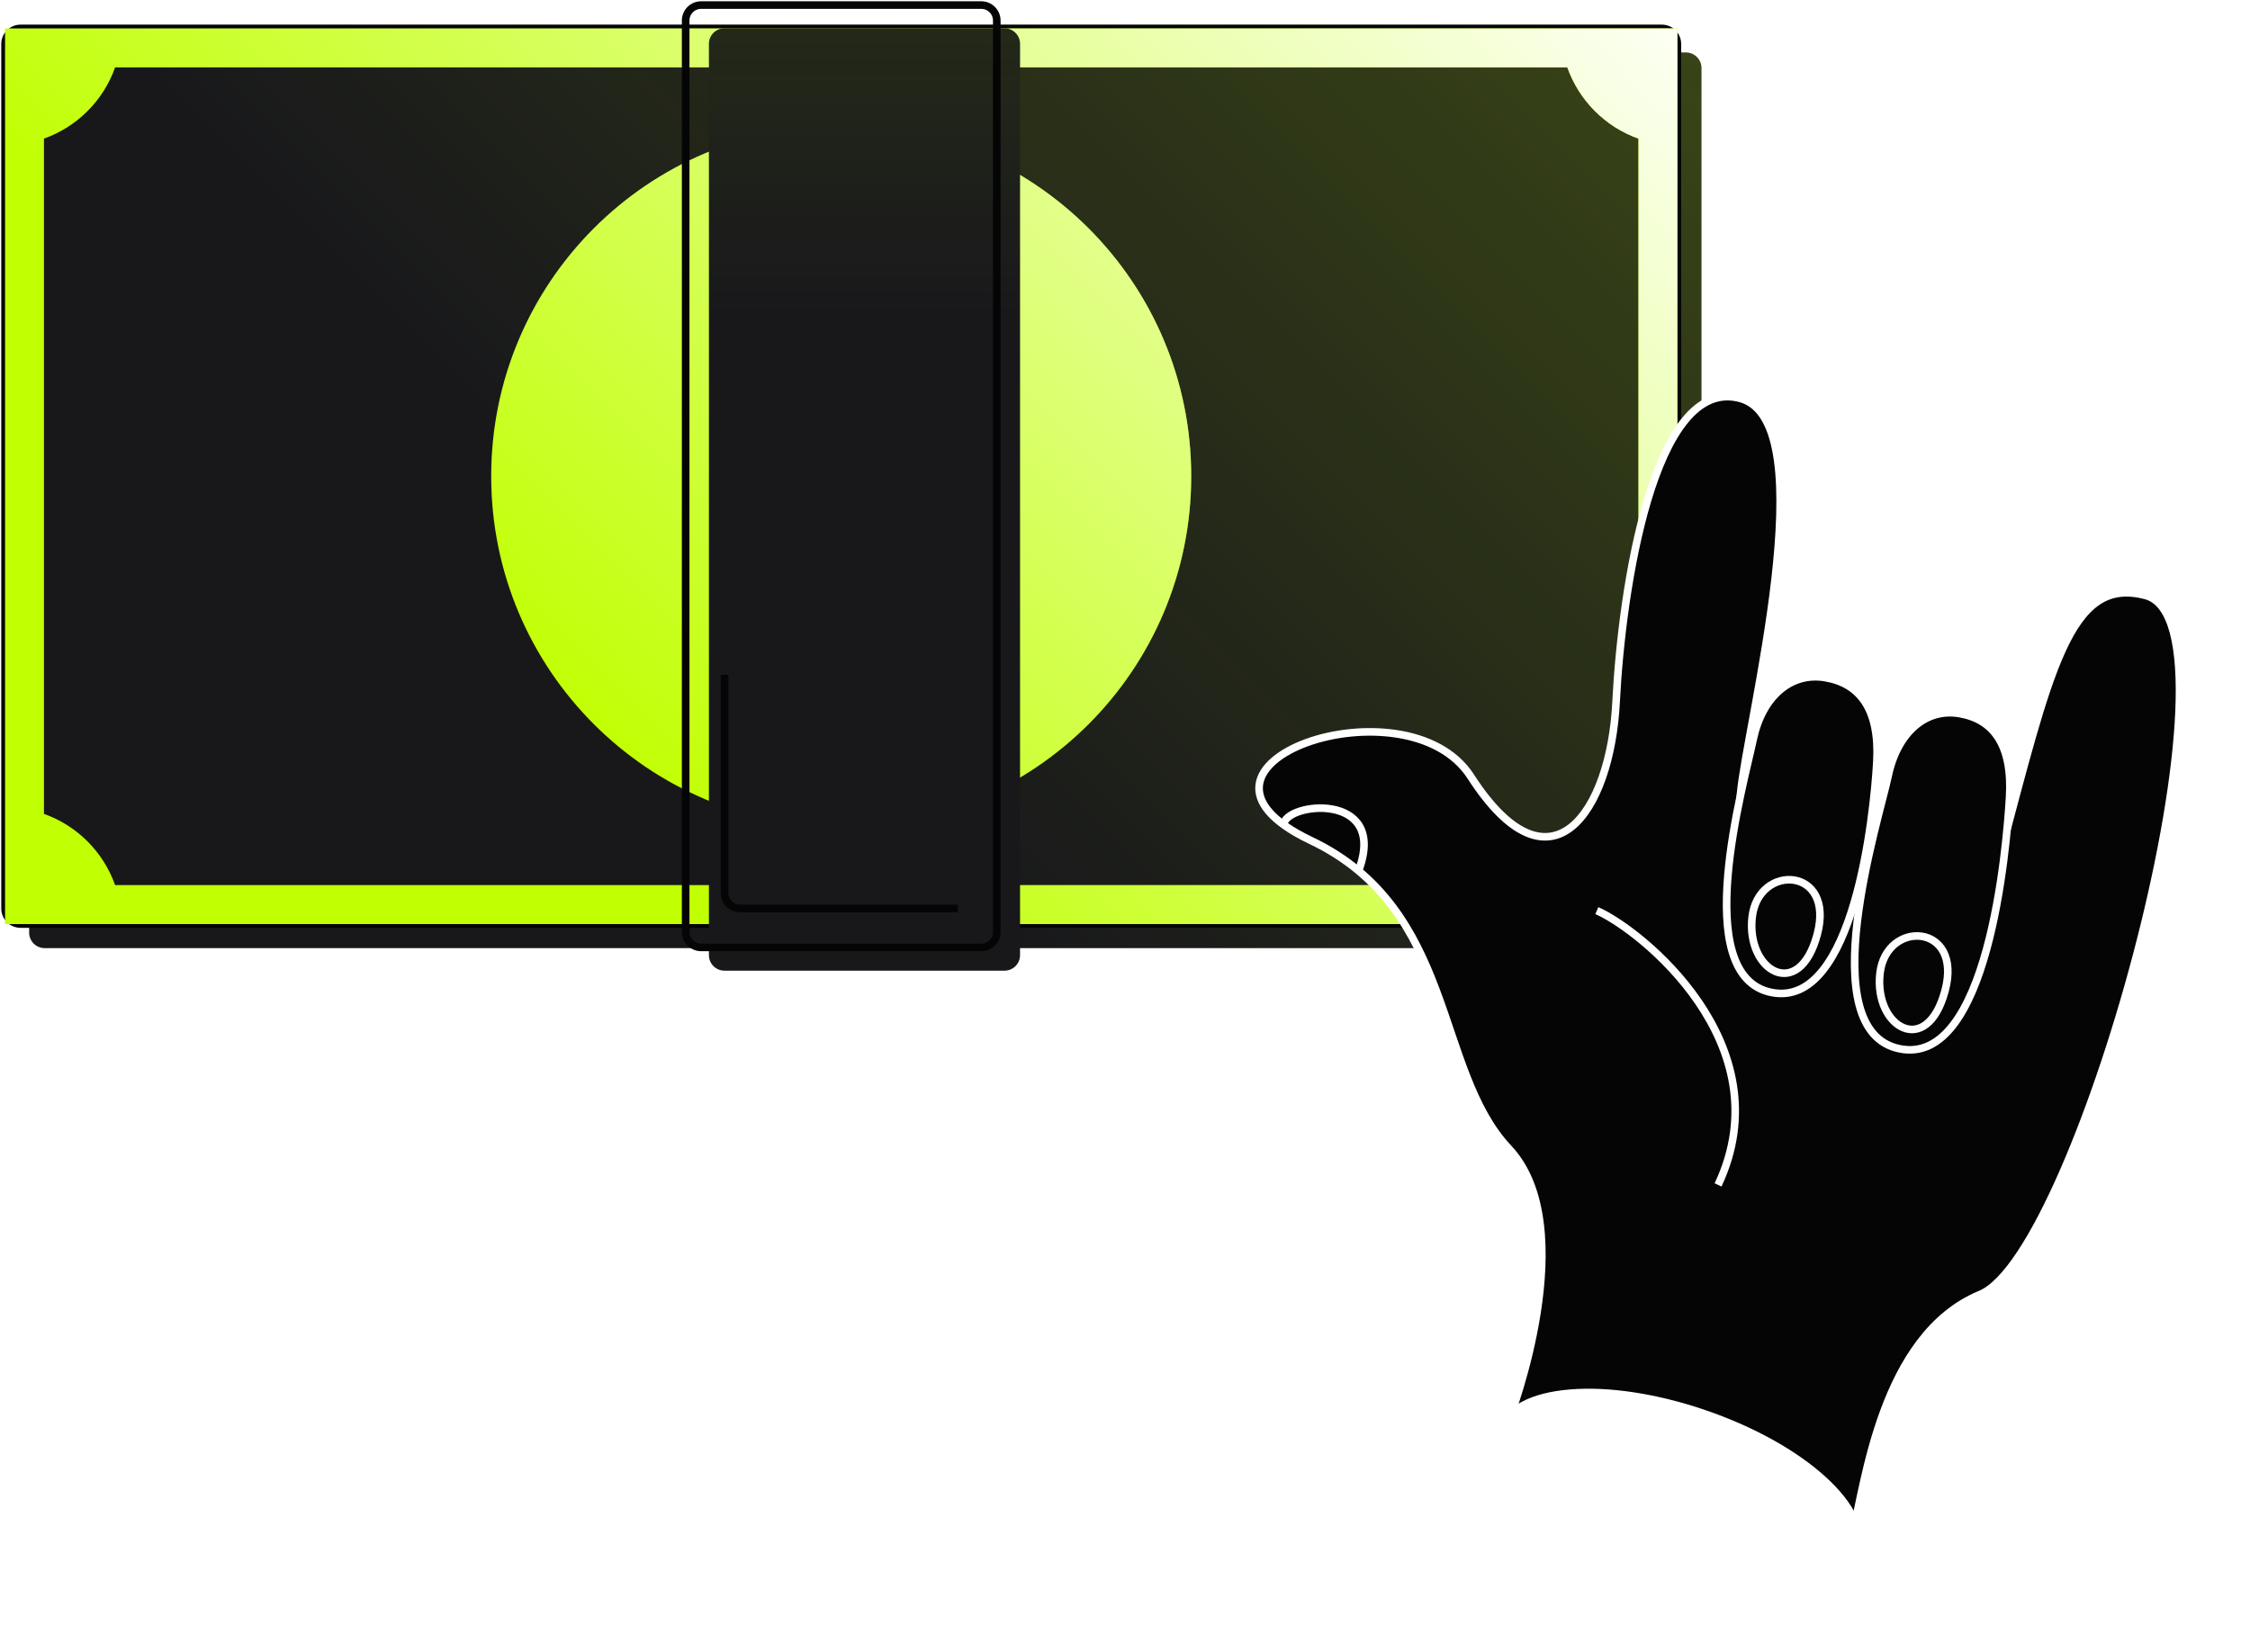
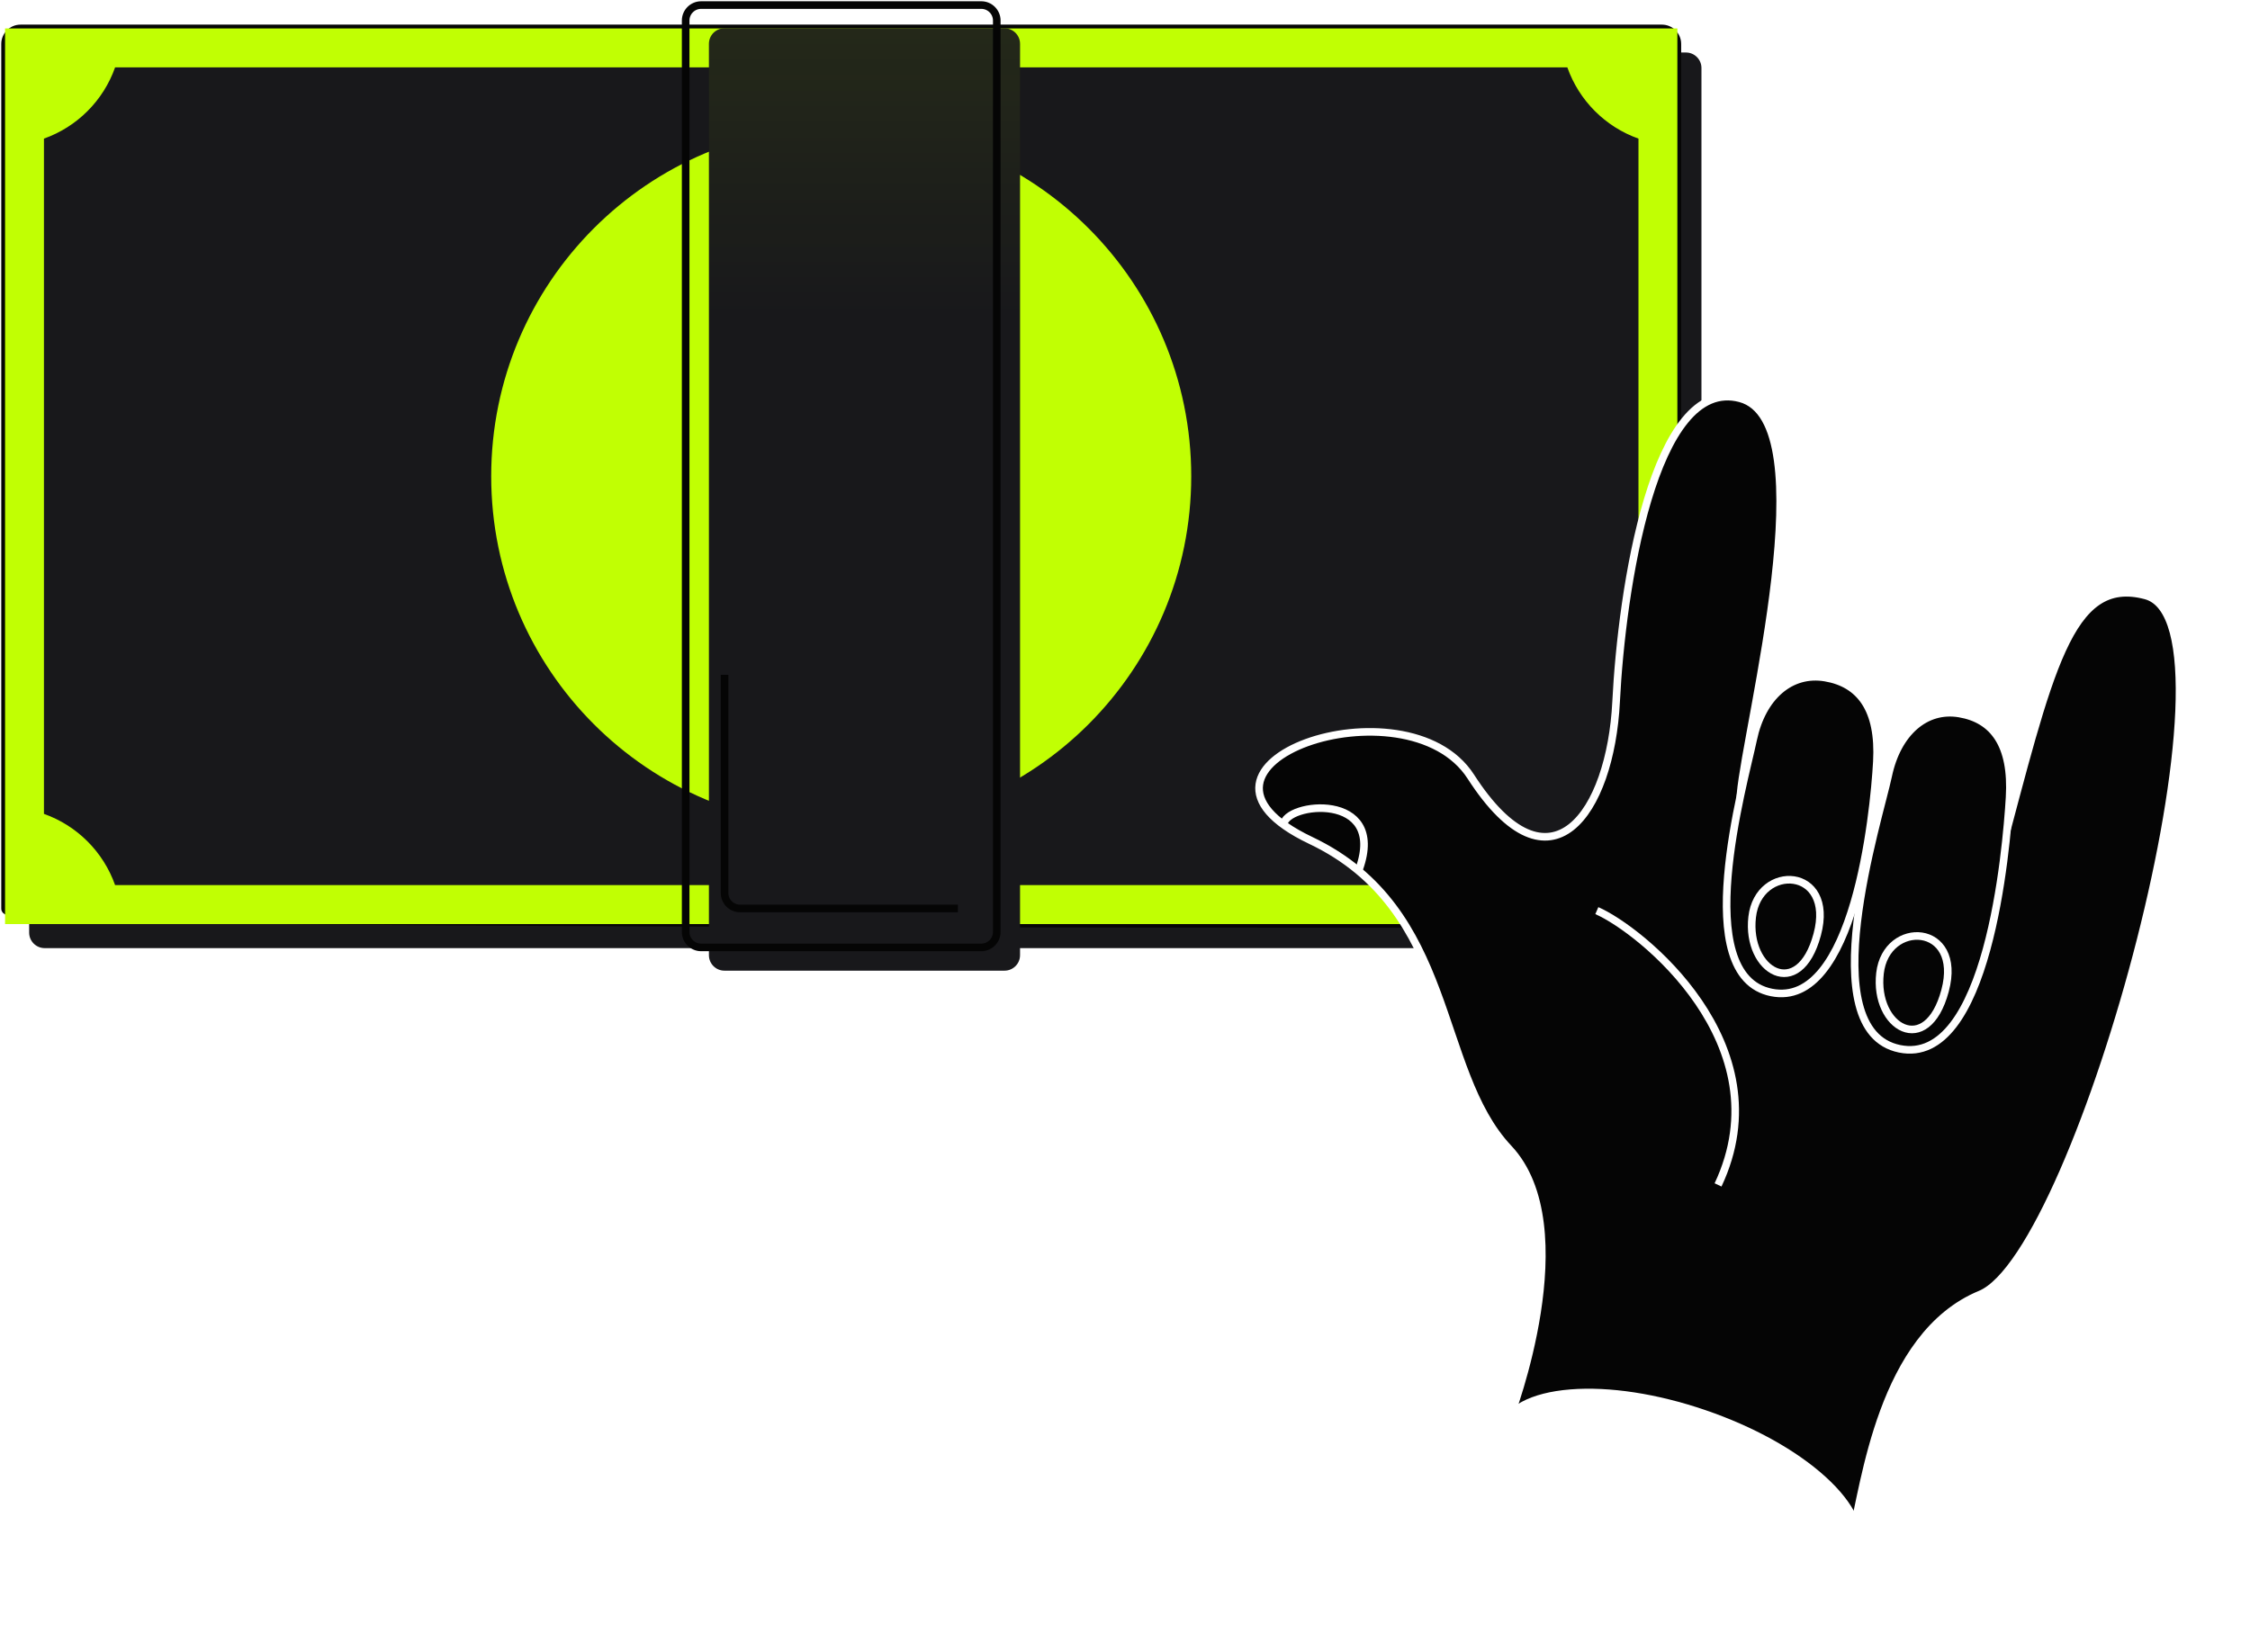
<svg xmlns="http://www.w3.org/2000/svg" width="444" height="326" viewBox="0 0 444 326" fill="none">
  <g filter="url(#filter0_i_1890_490)">
    <path d="M1 8.671C1 6.981 2.37 5.61 4.06 5.61H327.94C329.63 5.61 331 6.981 331 8.671V179.327C331 181.017 329.63 182.387 327.94 182.387H4.06C2.37 182.387 1 181.017 1 179.327V8.671Z" fill="#18181B" />
-     <path d="M1 8.671C1 6.981 2.37 5.61 4.06 5.61H327.94C329.63 5.61 331 6.981 331 8.671V179.327C331 181.017 329.63 182.387 327.94 182.387H4.06C2.37 182.387 1 181.017 1 179.327V8.671Z" fill="url(#paint0_linear_1890_490)" />
  </g>
-   <path d="M1 8.671C1 6.981 2.37 5.61 4.06 5.61H327.94C329.63 5.61 331 6.981 331 8.671V179.327C331 181.017 329.63 182.387 327.94 182.387H4.06C2.37 182.387 1 181.017 1 179.327V8.671Z" stroke="#050505" stroke-width="1.5" />
+   <path d="M1 8.671C1 6.981 2.37 5.61 4.06 5.61H327.94C329.63 5.61 331 6.981 331 8.671V179.327C331 181.017 329.63 182.387 327.94 182.387C2.37 182.387 1 181.017 1 179.327V8.671Z" stroke="#050505" stroke-width="1.5" />
  <path fill-rule="evenodd" clip-rule="evenodd" d="M8.674 27.359C15.216 25.043 20.401 19.851 22.713 13.299H309.287C311.599 19.851 316.784 25.043 323.326 27.359V160.644C316.784 162.96 311.599 168.152 309.287 174.704H22.713C20.401 168.152 15.216 162.96 8.674 160.644V27.359ZM1 174.704V159.332V28.671V13.299V5.613H8.674H24.023H307.977H323.326H331V13.299V28.671V159.332V174.704V182.39V182.39H323.326H8.674H1V182.39V174.704ZM235.07 94.002C235.07 132.205 204.146 163.175 166 163.175C127.854 163.175 96.93 132.205 96.93 94.002C96.93 55.798 127.854 24.828 166 24.828C204.146 24.828 235.07 55.798 235.07 94.002Z" fill="#C1FF03" />
-   <path fill-rule="evenodd" clip-rule="evenodd" d="M8.674 27.359C15.216 25.043 20.401 19.851 22.713 13.299H309.287C311.599 19.851 316.784 25.043 323.326 27.359V160.644C316.784 162.96 311.599 168.152 309.287 174.704H22.713C20.401 168.152 15.216 162.96 8.674 160.644V27.359ZM1 174.704V159.332V28.671V13.299V5.613H8.674H24.023H307.977H323.326H331V13.299V28.671V159.332V174.704V182.39V182.39H323.326H8.674H1V182.39V174.704ZM235.07 94.002C235.07 132.205 204.146 163.175 166 163.175C127.854 163.175 96.93 132.205 96.93 94.002C96.93 55.798 127.854 24.828 166 24.828C204.146 24.828 235.07 55.798 235.07 94.002Z" fill="url(#paint1_linear_1890_490)" />
  <g filter="url(#filter1_i_1890_490)">
    <path d="M135.303 4.06C135.303 2.37 136.673 1 138.363 1H193.638C195.328 1 196.698 2.37 196.698 4.06V183.94C196.698 185.63 195.328 187 193.638 187H138.363C136.673 187 135.303 185.63 135.303 183.94V4.06Z" fill="#18181B" />
    <path d="M135.303 4.06C135.303 2.37 136.673 1 138.363 1H193.638C195.328 1 196.698 2.37 196.698 4.06V183.94C196.698 185.63 195.328 187 193.638 187H138.363C136.673 187 135.303 185.63 135.303 183.94V4.06Z" fill="url(#paint2_linear_1890_490)" />
  </g>
  <path d="M135.303 4.06C135.303 2.37 136.673 1 138.363 1H193.638C195.328 1 196.698 2.37 196.698 4.06V183.94C196.698 185.63 195.328 187 193.638 187H138.363C136.673 187 135.303 185.63 135.303 183.94V4.06Z" stroke="#050505" stroke-width="1.5" />
  <path d="M189.024 179.314H146.038C144.348 179.314 142.978 177.944 142.978 176.253V133.198" stroke="#050505" stroke-width="1.5" />
  <path d="M365.541 302.642C318.286 309.394 297.938 279.782 297.938 279.782C297.938 279.782 312.33 242.223 297.676 226.648C283.021 211.073 287.331 179.531 258.664 165.889C227.131 150.884 277.545 133.6 290.233 153.279C305.947 177.65 317.827 160.432 318.913 138.505C319.999 116.579 326.297 74.046 343.397 78.628C360.497 83.21 344.666 143.012 343.461 156.731C342.332 169.587 388.565 191.682 394.281 170.348C404.419 132.512 408.223 113.47 423.429 117.545C444.567 123.209 410.433 247.37 390.797 255.483C371.161 263.595 368.022 293.385 365.541 302.642Z" fill="#050505" stroke="white" stroke-width="1.5" />
  <path d="M297.856 291.603C299.025 293.285 300.568 295.004 302.471 296.721C308.236 301.933 316.637 306.592 326.132 309.836C335.625 313.083 345.087 314.531 352.772 313.917C360.587 313.29 365.67 310.585 367.082 306.303C368.495 302.021 366.039 296.74 360.18 291.439C354.415 286.227 346.014 281.568 336.518 278.324C327.026 275.077 317.564 273.629 309.879 274.243C302.064 274.871 296.981 277.575 295.568 281.857C294.616 284.753 295.427 288.101 297.859 291.6L297.856 291.603Z" fill="white" />
  <path d="M396.559 157.373C395.944 167.785 392.261 210.614 374.826 207.005C357.39 203.396 370.798 161.708 372.596 153.156C374.393 144.604 379.993 139.715 386.651 140.838C393.308 141.961 397.173 146.962 396.559 157.373Z" fill="#050505" stroke="white" stroke-width="1.5" />
  <path d="M370.368 150.354C369.794 160.775 365.89 199.166 349.566 195.893C333.241 192.621 344.156 154.567 345.945 146.013C347.733 137.459 353.411 132.591 360.197 133.748C366.982 134.906 370.943 139.932 370.368 150.354Z" fill="#050505" stroke="white" stroke-width="1.5" />
  <path d="M315.109 179.741C323.625 183.441 352.122 206.084 339.029 233.88" stroke="white" stroke-width="1.5" />
  <path d="M383.824 195.55C380.238 208.933 369.768 202.787 370.986 192.11C372.203 181.434 387.41 182.168 383.824 195.55Z" stroke="white" stroke-width="1.5" />
  <path d="M358.598 184.452C355.012 197.835 344.543 191.689 345.76 181.012C346.978 170.336 362.185 171.07 358.598 184.452Z" stroke="white" stroke-width="1.5" />
  <path d="M253.312 162.807C253.423 158.402 273.741 156.056 268.22 171.517" stroke="white" stroke-width="1.5" stroke-miterlimit="10" />
  <defs>
    <filter id="filter0_i_1890_490" x="0.25" y="4.86" width="336.254" height="183.031" filterUnits="userSpaceOnUse" color-interpolation-filters="sRGB">
      <feFlood flood-opacity="0" result="BackgroundImageFix" />
      <feBlend mode="normal" in="SourceGraphic" in2="BackgroundImageFix" result="shape" />
      <feColorMatrix in="SourceAlpha" type="matrix" values="0 0 0 0 0 0 0 0 0 0 0 0 0 0 0 0 0 0 127 0" result="hardAlpha" />
      <feOffset dx="4.754" dy="4.754" />
      <feGaussianBlur stdDeviation="2.377" />
      <feComposite in2="hardAlpha" operator="arithmetic" k2="-1" k3="1" />
      <feColorMatrix type="matrix" values="0 0 0 0 0.757 0 0 0 0 1 0 0 0 0 0.012 0 0 0 0.1 0" />
      <feBlend mode="normal" in2="shape" result="effect1_innerShadow_1890_490" />
    </filter>
    <filter id="filter1_i_1890_490" x="134.553" y="0.25" width="67.486" height="192.091" filterUnits="userSpaceOnUse" color-interpolation-filters="sRGB">
      <feFlood flood-opacity="0" result="BackgroundImageFix" />
      <feBlend mode="normal" in="SourceGraphic" in2="BackgroundImageFix" result="shape" />
      <feColorMatrix in="SourceAlpha" type="matrix" values="0 0 0 0 0 0 0 0 0 0 0 0 0 0 0 0 0 0 127 0" result="hardAlpha" />
      <feOffset dx="4.591" dy="4.591" />
      <feGaussianBlur stdDeviation="2.295" />
      <feComposite in2="hardAlpha" operator="arithmetic" k2="-1" k3="1" />
      <feColorMatrix type="matrix" values="0 0 0 0 0.757 0 0 0 0 1 0 0 0 0 0.012 0 0 0 0.1 0" />
      <feBlend mode="normal" in2="shape" result="effect1_innerShadow_1890_490" />
    </filter>
    <linearGradient id="paint0_linear_1890_490" x1="180.773" y1="167.592" x2="343.715" y2="4.894" gradientUnits="userSpaceOnUse">
      <stop stop-color="#C1FF03" stop-opacity="0" />
      <stop offset="1" stop-color="#C1FF03" stop-opacity="0.2" />
    </linearGradient>
    <linearGradient id="paint1_linear_1890_490" x1="118.07" y1="147.035" x2="302.882" y2="-37.499" gradientUnits="userSpaceOnUse">
      <stop stop-color="white" stop-opacity="0" />
      <stop offset="1" stop-color="white" />
    </linearGradient>
    <linearGradient id="paint2_linear_1890_490" x1="166" y1="57.812" x2="166" y2="-98.781" gradientUnits="userSpaceOnUse">
      <stop stop-color="#C1FF03" stop-opacity="0" />
      <stop offset="1" stop-color="#C1FF03" stop-opacity="0.2" />
    </linearGradient>
  </defs>
</svg>